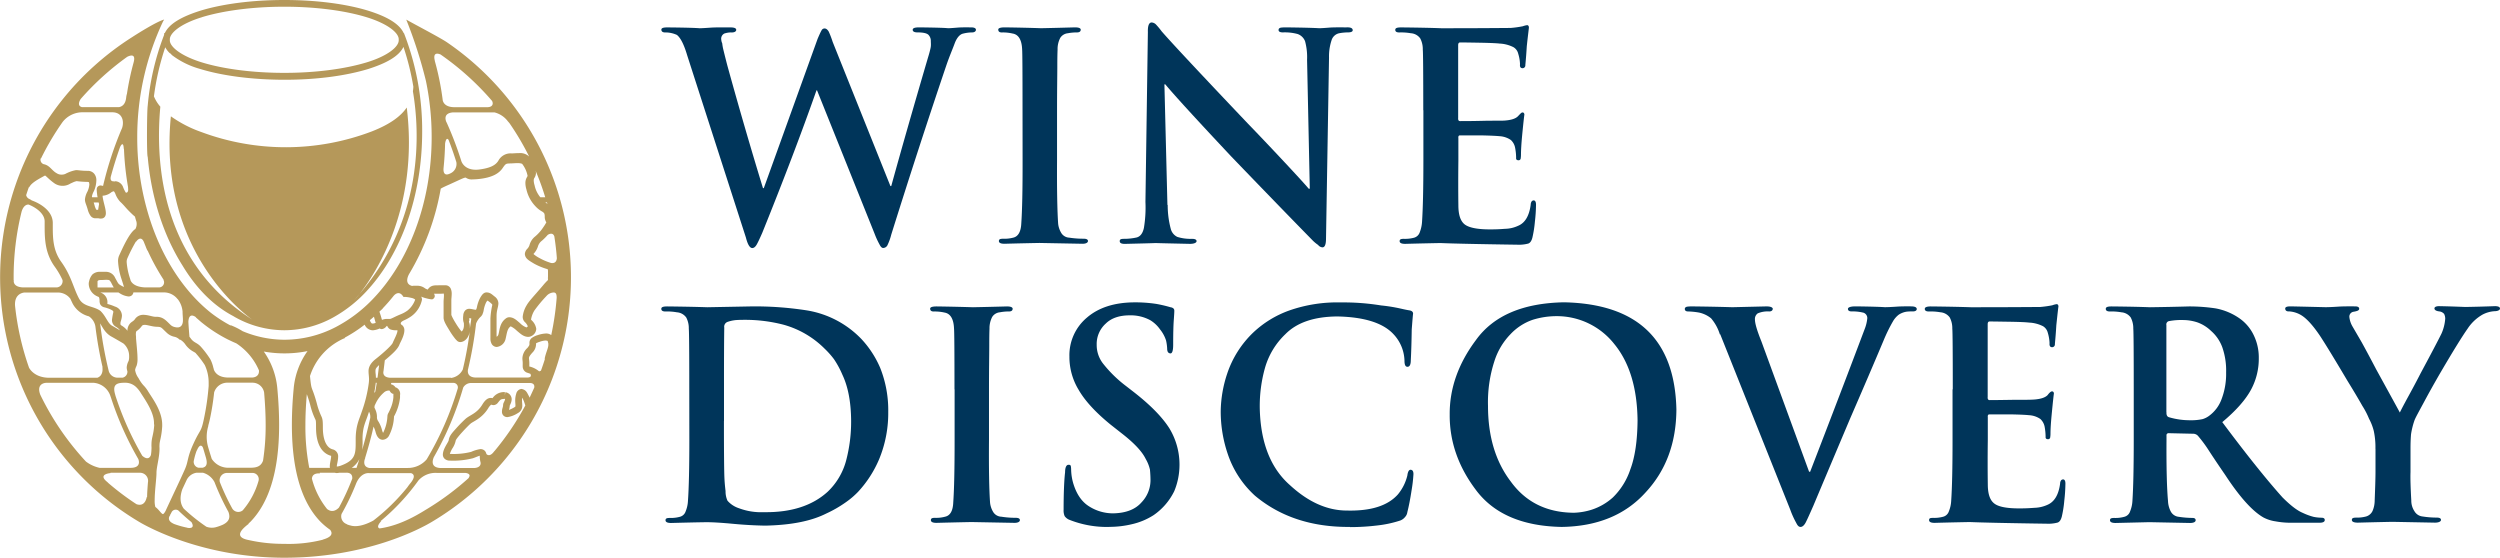
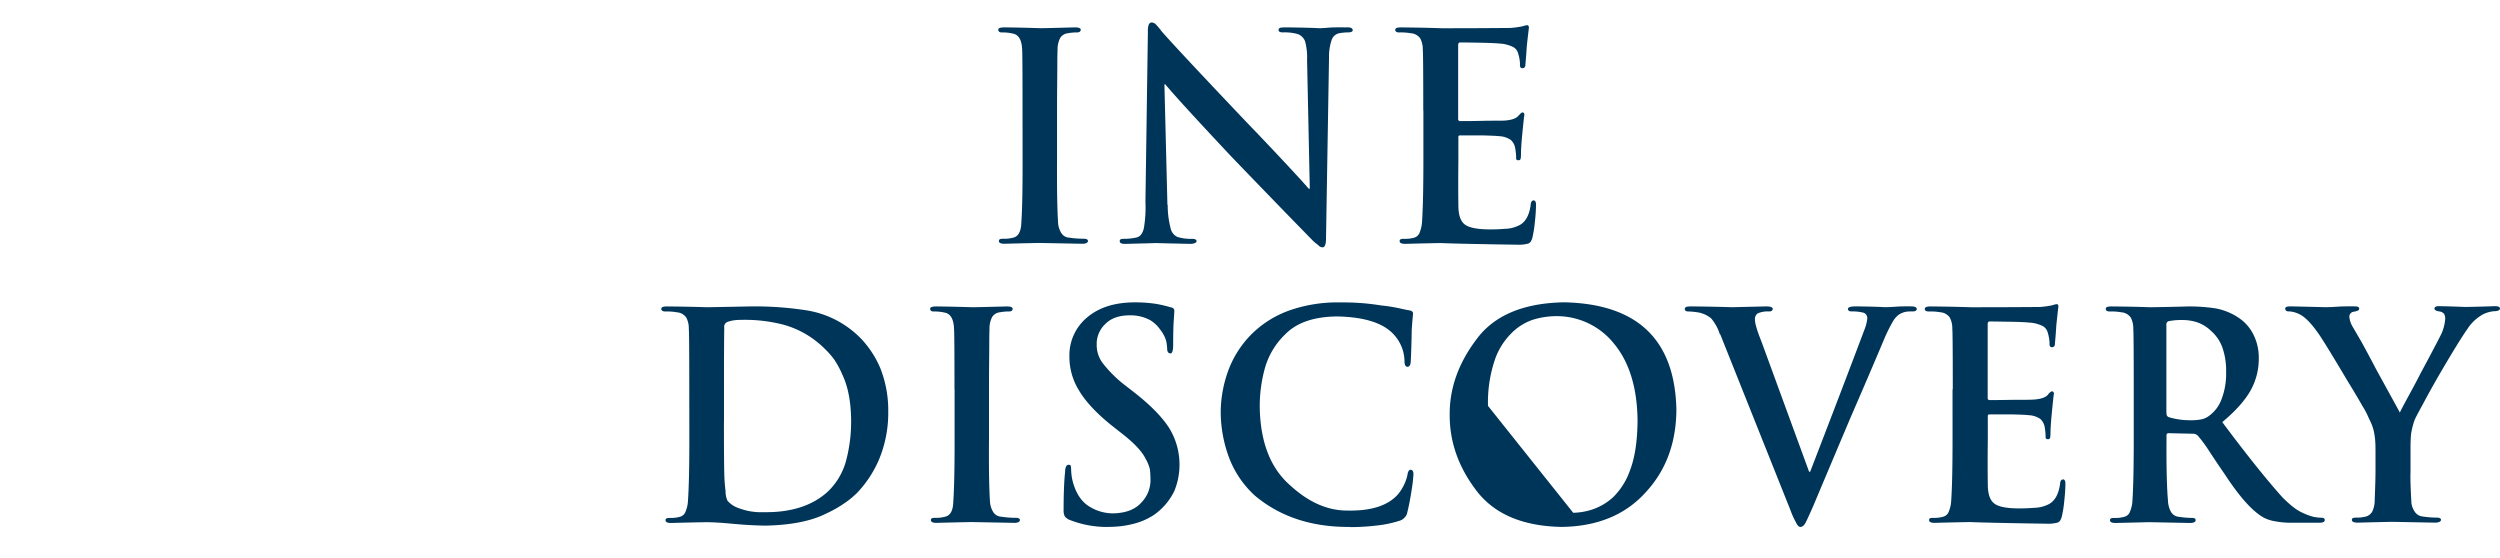
<svg xmlns="http://www.w3.org/2000/svg" viewBox="0 0 830.29 185.23">
  <defs>
    <style>.cls-1{fill:#00355a;}.cls-2{fill:#b5985a;}</style>
  </defs>
  <title>Ресурс 1@2x</title>
  <g id="Слой_2" data-name="Слой 2">
    <g id="Слой_1-2" data-name="Слой 1">
      <g id="Слой_2-2" data-name="Слой 2">
        <g id="Слой_1-2-2" data-name="Слой 1-2">
-           <path class="cls-1" d="M228.23,18.39q-1.57-5.34-3.42-6.79a9.26,9.26,0,0,0-3.68-.83c-.92.06-1.43-.23-1.48-.86s.73-.81,2-.81q8.28.08,10.71.28c.48,0,1.65-.06,3.51-.19s4-.09,6.71-.09c1.29,0,1.93.27,1.93.81s-.61.92-1.67.86a7.13,7.13,0,0,0-2.29.37,1.94,1.94,0,0,0-1,2.09,3.42,3.42,0,0,0,.31,1.16,16.66,16.66,0,0,0,.35,2c.37,1.51.83,3.38,1.41,5.58q5.8,21,11.78,40.52h.27L271.54,12.9c.57-1.33,1-2.27,1.3-2.79a1.14,1.14,0,0,1,1-.66c.52,0,1,.37,1.41,1.07a30.86,30.86,0,0,1,1.29,3.39l19.18,47.88H296q4.9-17.79,12.2-42.66c.36-1.15.64-2.2.85-3.16s.09-1.72.09-2.38a2.85,2.85,0,0,0-.86-2.09c-.6-.5-1.8-.74-3.59-.74-1,0-1.57-.29-1.57-.86s.72-.81,2.15-.81c5.23.06,8.41.15,9.59.28.48,0,1.48-.06,3-.19s3-.09,4.63-.09c1,0,1.57.24,1.63.73s-.42.95-1.27.95a12.44,12.44,0,0,0-3.25.46c-1,.37-1.9,1.46-2.56,3.25s-1.62,4-2.61,6.83q-9,26.55-18.42,56.58a18.33,18.33,0,0,1-1.2,3.39,1.66,1.66,0,0,1-1.49,1.08c-.41,0-.8-.35-1.17-1.08a27.11,27.11,0,0,1-1.67-3.62L271.35,30h-.18q-7.29,20.77-18,47.3-1.22,2.8-1.85,3.91c-.44.77-.94,1.17-1.48,1.17-.81,0-1.52-1.17-2.11-3.48Z" />
          <path class="cls-1" d="M339.6,36.63q0-18.67-.13-20.17c-.12-3.18-1.17-5-3.16-5.32a14.37,14.37,0,0,0-3.32-.37c-1,.07-1.45-.26-1.45-.95,0-.49.74-.73,2.2-.73q6.6.09,12,.28c3.12-.06,6.87-.16,11.25-.28q1.85,0,1.94.73c0,.69-.5,1-1.5.95a15.77,15.77,0,0,0-2.76.27,3.4,3.4,0,0,0-2.53,1.52,8,8,0,0,0-.9,3.93c-.06,1.27-.09,3.21-.09,5.8s-.09,7.4-.09,14.38V53.42q-.08,14.27.37,20.89a7.41,7.41,0,0,0,1,3,3.27,3.27,0,0,0,2.7,1.62,30.06,30.06,0,0,0,4.71.35c1,0,1.49.26,1.49.77s-.65.91-1.76.91l-14.36-.27c-3.1.06-7,.14-11.61.27-1.23,0-1.85-.3-1.85-.9s.41-.77,1.44-.77a11.39,11.39,0,0,0,3.31-.36c1.67-.37,2.57-2,2.69-4.75q.45-6.49.43-20.76Z" />
          <path class="cls-1" d="M387.81,68.13a30.57,30.57,0,0,0,1,7.8,4.07,4.07,0,0,0,2.2,2.75,14.44,14.44,0,0,0,4.81.64c1.06,0,1.58.26,1.58.77s-.81.9-2.15.9c-5.88-.13-9.68-.21-11.44-.27-1.34.06-4.66.14-9.93.27-1.36.06-2-.24-2-.9s.49-.77,1.5-.77a19,19,0,0,0,4.15-.46c1.18-.32,2-1.37,2.38-3.17a41.45,41.45,0,0,0,.51-8.65l.81-56.38c-.06-2.08.34-3.14,1.21-3.2a2.2,2.2,0,0,1,1.58.79,23.64,23.64,0,0,1,1.8,2.18q5.07,5.82,28.55,30.54,5.26,5.43,12,12.64t8.27,9.06H435l-.9-42.79a20.31,20.31,0,0,0-.67-6.19A4.14,4.14,0,0,0,431,11.31a16.3,16.3,0,0,0-4.91-.55c-1,0-1.51-.29-1.45-.86,0-.37.25-.59.74-.72A13.31,13.31,0,0,1,427,9.09c5.14.06,8.87.15,11.14.28.55,0,1.6-.06,3.21-.19s3.54-.09,5.79-.09c1.35-.06,2,.21,2.11.81s-.53.86-1.62.86a16.45,16.45,0,0,0-2.8.27,3.37,3.37,0,0,0-2.58,2.28,17,17,0,0,0-.86,5.81l-1,60.1c0,1.94-.38,2.93-1.19,2.93a2,2,0,0,1-1.44-.8A12.72,12.72,0,0,1,436.1,80q-10.79-11-27.15-28Q391.74,33.67,387,28h-.28l1,40Z" />
          <path class="cls-1" d="M472.69,36.63q0-18.67-.16-20.17a7.68,7.68,0,0,0-.85-3.71,4.15,4.15,0,0,0-3.1-1.71,19,19,0,0,0-3.61-.27c-1.06.06-1.58-.23-1.58-.86s.68-.81,2-.81c5.58.06,10,.15,13.3.28q12.42,0,23.06-.1a34.26,34.26,0,0,0,4-.56,6.46,6.46,0,0,1,1.48-.37c.37.07.54.35.54.84,0,.19-.28,2.24-.7,6.16-.12,2-.27,4.05-.48,6.25a.94.94,0,0,1-.81,1.05h-.12q-1,0-.84-1.35a13.08,13.08,0,0,0-.59-3.44,3.43,3.43,0,0,0-1.57-2.18,11.29,11.29,0,0,0-4.6-1.21c-1-.12-3.19-.22-6.37-.28s-5.48-.09-6.78-.09q-.63,0-.63.93V39.15c-.06.71.14,1.07.63,1.07,1.42,0,3.92,0,7.5-.09s6,0,7.31-.09c2.17-.15,3.65-.64,4.42-1.44s1.14-1.26,1.51-1.26.62.27.62.79c-.06.19-.32,2.51-.75,6.92q-.38,4.1-.38,6.37a8.15,8.15,0,0,1-.09,1.17.68.68,0,0,1-.71.64h0c-.6,0-.88-.27-.81-.84a18,18,0,0,0-.36-3.43,4.63,4.63,0,0,0-1.4-2.47,7.36,7.36,0,0,0-3.78-1.26c-1.11-.11-3.19-.21-6.26-.27h-6.85c-.42,0-.6.3-.53.92v7.53q-.09,7.72,0,14.78c0,3.15.7,5.28,2.14,6.37s4.41,1.69,9,1.62c1.3,0,2.75-.06,4.35-.19a10.66,10.66,0,0,0,4.35-1c2.3-.94,3.69-3.29,4.18-7a2,2,0,0,1,.36-1.16,1,1,0,0,1,.66-.28c.55.06.79.63.74,1.72a52.43,52.43,0,0,1-.36,5.29,38.74,38.74,0,0,1-.81,5.24c-.27,1.16-.74,1.85-1.39,2.09a12.17,12.17,0,0,1-3.63.38q-19.15-.28-25.6-.55c-3.1.06-7,.14-11.65.27-1.23,0-1.85-.3-1.85-.9s.42-.77,1.44-.77a11.61,11.61,0,0,0,3.31-.36,2.77,2.77,0,0,0,1.93-1.81,11.44,11.44,0,0,0,.76-3.46q.44-6.54.45-20.28V36.63Z" />
          <path class="cls-1" d="M240.43,139.84q0,15.8.18,19.25c.06,1.2.18,2.54.36,4a7.44,7.44,0,0,0,.64,3.2,8.55,8.55,0,0,0,3.86,2.52,20.92,20.92,0,0,0,8.25,1.29q13.54.19,21.2-6.82A22.14,22.14,0,0,0,281,153a50.59,50.59,0,0,0,1.67-13.45q-.09-9.15-2.88-15.06a30.71,30.71,0,0,0-2.82-5.21,28.32,28.32,0,0,0-3.15-3.53,30.85,30.85,0,0,0-13.57-7.9,50.55,50.55,0,0,0-12.6-1.63c-1,0-2.11,0-3.32.09a11.83,11.83,0,0,0-2.71.6,1.71,1.71,0,0,0-1.08,1.91q-.1,6.27-.09,19v12Zm-11.51-10.49q0-18.7-.16-20.18a7.65,7.65,0,0,0-.85-3.73,4.19,4.19,0,0,0-3.11-1.72,18.68,18.68,0,0,0-3.6-.28c-1,.06-1.57-.23-1.57-.86s.67-.81,2-.81c5.58.06,10,.16,13.29.27l14.17-.27a111,111,0,0,1,19.08,1.35,32.28,32.28,0,0,1,17.91,9.47,33,33,0,0,1,6.26,9.62A38,38,0,0,1,295,136.79a40.08,40.08,0,0,1-3,15.66,37.22,37.22,0,0,1-7,10.87,27.19,27.19,0,0,1-4.15,3.53,39.89,39.89,0,0,1-6.48,3.72q-7.43,3.75-20.26,4c-3.45-.06-7-.26-10.62-.6s-6.6-.54-9-.54q-4.63.07-11.61.26c-1.23,0-1.85-.31-1.85-.91s.42-.76,1.44-.76a11.55,11.55,0,0,0,3.32-.38,2.72,2.72,0,0,0,1.93-1.82,10.42,10.42,0,0,0,.76-3.44c.31-4.36.46-11.14.46-20.28Z" />
          <path class="cls-1" d="M317,129.31q0-18.68-.15-20.16c-.12-3.18-1.17-5-3.15-5.34a14.62,14.62,0,0,0-3.33-.36c-1,.06-1.45-.25-1.45-.95,0-.49.73-.73,2.21-.73,4.41.06,8.4.16,12,.27q4.68-.09,11.25-.27c1.23,0,1.87.24,1.94.73,0,.69-.5,1-1.49.94a15.49,15.49,0,0,0-2.77.28,3.39,3.39,0,0,0-2.53,1.53,8.11,8.11,0,0,0-.9,3.91c-.06,1.27-.08,3.21-.08,5.82s-.09,7.39-.09,14.36V146.1q-.11,14.27.36,20.88a7.47,7.47,0,0,0,1,3,3.28,3.28,0,0,0,2.71,1.62,29.67,29.67,0,0,0,4.7.37c1,0,1.49.24,1.49.77s-.64.91-1.76.91l-14.34-.27q-4.65.09-11.62.27c-1.23,0-1.84-.31-1.84-.91s.42-.76,1.43-.76a10.92,10.92,0,0,0,3.31-.38q2.53-.56,2.69-4.73.46-6.52.45-20.78V129.31Z" />
          <path class="cls-1" d="M368.42,175A33.72,33.72,0,0,1,355,172.57a3.56,3.56,0,0,1-1.41-1.16,4.62,4.62,0,0,1-.35-2.09c0-6,.22-10.2.49-12.45,0-1.61.42-2.45,1.06-2.5s.79.17.86.51a6.65,6.65,0,0,1,.09,1.11,17.55,17.55,0,0,0,.81,4.88q1.66,5.2,5.28,7.38a14.75,14.75,0,0,0,7.93,2.24q6.29-.14,9.34-3.63a10.63,10.63,0,0,0,3-7.25c0-1.22-.07-2.42-.18-3.63a12.34,12.34,0,0,0-1.4-3.53c-1.15-2.39-3.62-5.07-7.43-8.09L368.82,141q-7.44-6.07-10.58-11.52a21,21,0,0,1-3.07-11.06,16.3,16.3,0,0,1,5.89-13q5.73-4.88,15.4-5a46.82,46.82,0,0,1,7.55.51,45,45,0,0,1,4.74,1.11c.83.13,1.26.51,1.26,1.15s-.07,1.6-.19,3.29-.19,4.41-.19,8c0,2-.32,3-1,2.89s-1-.57-1-1.71a15.49,15.49,0,0,0-.36-2.57,11.35,11.35,0,0,0-2-3.69,10.88,10.88,0,0,0-3.24-3.05,13.6,13.6,0,0,0-6.81-1.62c-3.44,0-6.09.9-7.93,2.69a9.12,9.12,0,0,0-3.06,7.11,10,10,0,0,0,2.12,6.23,41.69,41.69,0,0,0,7.66,7.48l2.58,2q8.23,6.42,11.77,12a23.22,23.22,0,0,1,3.37,12.3A22.94,22.94,0,0,1,390,163.1a20.64,20.64,0,0,1-6.89,8,22.52,22.52,0,0,1-7.2,3,32.16,32.16,0,0,1-7.49.88h0Z" />
          <path class="cls-1" d="M448.39,175q-19,.17-31.58-10.36a32.74,32.74,0,0,1-9-13.71,43.8,43.8,0,0,1-2.39-14.4,41,41,0,0,1,2.12-12.35,33.6,33.6,0,0,1,8.64-13.7,34.12,34.12,0,0,1,12-7.36,48.26,48.26,0,0,1,17.14-2.68,77.88,77.88,0,0,1,13.36,1c1.8.18,3.46.43,5,.73s2.88.66,4.23.88c.93.12,1.4.49,1.4,1.12-.07.43-.21,2.18-.45,5.23q-.09,6.07-.31,10.24c0,1.45-.38,2.18-1.1,2.18s-1-.7-1-2.09a13.35,13.35,0,0,0-3.64-8.73q-5.2-5.62-18.64-5.9-11.58.08-17.29,5.9a24.84,24.84,0,0,0-6.74,11.12,46.82,46.82,0,0,0-1.75,13.54q.4,17,10,25.44,9.18,8.48,19,8.46,11.83.28,16.86-5.34a15.53,15.53,0,0,0,3.15-6.28c.17-1.35.57-2,1.17-1.92s.86.55.86,1.45a46.91,46.91,0,0,1-.63,5.43q-.67,4.35-1.4,7.19a2.85,2.85,0,0,1-.76,1.62,3.73,3.73,0,0,1-1.62,1.17,37.28,37.28,0,0,1-7.48,1.62,75.1,75.1,0,0,1-9.14.56h0Z" />
-           <path class="cls-1" d="M522.49,170.3a21.91,21.91,0,0,0,6.07-1,19.43,19.43,0,0,0,7.1-4.09,23.14,23.14,0,0,0,5.81-9.35q2.3-6.09,2.39-16.27-.2-16.19-7.75-25.36A24.31,24.31,0,0,0,516.85,105a26.57,26.57,0,0,0-7.82,1.21,18.25,18.25,0,0,0-7.38,4.79,22.64,22.64,0,0,0-5.35,9,43.91,43.91,0,0,0-2.11,14.8q0,15.21,7.55,25.11,7.38,10.2,20.75,10.38Zm-3.87,4.7q-19.63-.38-28.5-12.35-8.74-11.61-8.65-24.95-.1-13,8.74-24.8,8.77-12.14,29.28-12.5,36.49.79,37.27,35.58-.08,16.68-10.26,27.59Q536.38,174.76,518.62,175Z" />
+           <path class="cls-1" d="M522.49,170.3a21.91,21.91,0,0,0,6.07-1,19.43,19.43,0,0,0,7.1-4.09,23.14,23.14,0,0,0,5.81-9.35q2.3-6.09,2.39-16.27-.2-16.19-7.75-25.36A24.31,24.31,0,0,0,516.85,105a26.57,26.57,0,0,0-7.82,1.21,18.25,18.25,0,0,0-7.38,4.79,22.64,22.64,0,0,0-5.35,9,43.91,43.91,0,0,0-2.11,14.8Zm-3.87,4.7q-19.63-.38-28.5-12.35-8.74-11.61-8.65-24.95-.1-13,8.74-24.8,8.77-12.14,29.28-12.5,36.49.79,37.27,35.58-.08,16.68-10.26,27.59Q536.38,174.76,518.62,175Z" />
          <path class="cls-1" d="M571.2,111.07a15,15,0,0,0-2.92-5.35,9.39,9.39,0,0,0-4-1.91,24.15,24.15,0,0,0-3.6-.37c-.76,0-1.13-.29-1.13-.86,0-.35.26-.61.76-.73a12.81,12.81,0,0,1,1.67-.09c5.27.06,9.72.16,13.36.27l11.27-.27c1.36,0,2.07.27,2.17.81-.1.63-.56.92-1.4.86a8.32,8.32,0,0,0-3.6.64,2.28,2.28,0,0,0-.94,2c0,1.34.72,3.78,2.16,7.35l15.83,43.26h.35q10.39-26.9,18.13-47.45a13.21,13.21,0,0,0,.85-3.54,1.9,1.9,0,0,0-1.21-1.82,14.81,14.81,0,0,0-3.68-.45c-1,.06-1.49-.19-1.54-.77s.86-.9,2.57-.9c4.92.06,8.13.16,9.66.27.94,0,2.25-.06,4-.18s3.21-.09,4.69-.09c1.22,0,1.87.27,1.93.81s-.48.92-1.44.86a17,17,0,0,0-1.93.09,6.68,6.68,0,0,0-2.6,1,7.5,7.5,0,0,0-1.94,2.24,52.64,52.64,0,0,0-3.11,6.35Q621,123.94,614.5,138.9q-9,21.3-12.23,29c-1.17,2.66-2,4.51-2.52,5.53S598.62,175,598,175s-1-.45-1.44-1.33a30.07,30.07,0,0,1-2-4.43L571.31,111Z" />
          <path class="cls-1" d="M648.55,129.31q0-18.68-.16-20.16a7.66,7.66,0,0,0-.85-3.72,4.22,4.22,0,0,0-3.11-1.72,19.08,19.08,0,0,0-3.6-.27q-1.57.09-1.58-.86c0-.55.68-.81,2-.81,5.58.06,10,.16,13.3.27q12.42,0,23.06-.09a36.28,36.28,0,0,0,4-.56,6.16,6.16,0,0,1,1.5-.38c.36.06.53.34.53.84-.06.18-.28,2.23-.7,6.15q-.17,3-.48,6.25a.94.94,0,0,1-.8,1.06h-.14c-.64,0-.92-.45-.83-1.35a13.62,13.62,0,0,0-.58-3.43,3.55,3.55,0,0,0-1.59-2.19,11.34,11.34,0,0,0-4.6-1.2c-1.07-.13-3.18-.23-6.37-.28s-5.48-.09-6.77-.09c-.44,0-.64.31-.64.93v24.1c-.07.71.15,1.08.64,1.08q2.11,0,7.49-.09c3.53,0,6,0,7.32-.1,2.17-.16,3.64-.65,4.43-1.45.63-.83,1.12-1.26,1.49-1.26s.62.26.62.79c-.06.19-.31,2.49-.74,6.92q-.39,4.08-.39,6.37a7.36,7.36,0,0,1-.09,1.17.68.68,0,0,1-.71.64h0c-.61,0-.88-.28-.82-.83a19.38,19.38,0,0,0-.35-3.44,4.73,4.73,0,0,0-1.4-2.45,7.38,7.38,0,0,0-3.79-1.26c-1.12-.12-3.2-.22-6.26-.27h-6.86c-.42,0-.61.31-.54.93v7.52q-.1,7.72,0,14.78,0,4.73,2.13,6.35c1.42,1.15,4.43,1.71,9,1.64,1.3,0,2.75-.07,4.35-.19a11.14,11.14,0,0,0,4.35-1c2.3-1,3.68-3.3,4.18-7a1.89,1.89,0,0,1,.36-1.16,1,1,0,0,1,.68-.28c.54.06.78.64.72,1.71a52.16,52.16,0,0,1-.36,5.3,37.65,37.65,0,0,1-.81,5.25c-.28,1.15-.74,1.84-1.4,2.08a11.83,11.83,0,0,1-3.61.38q-19.15-.28-25.6-.55c-3.1.06-7,.14-11.65.27-1.23,0-1.84-.31-1.84-.91S641,172,642,172a11.65,11.65,0,0,0,3.34-.38,2.73,2.73,0,0,0,1.92-1.82,10.48,10.48,0,0,0,.76-3.44c.3-4.36.45-11.14.45-20.28V129.31Z" />
          <path class="cls-1" d="M719.52,136.9c-.06.92.21,1.49.84,1.67a24.33,24.33,0,0,0,7,1,17.88,17.88,0,0,0,4.14-.37,7.05,7.05,0,0,0,2.38-1.25,11.85,11.85,0,0,0,3.79-5,23.59,23.59,0,0,0,1.66-9.26,23.31,23.31,0,0,0-1.3-8.44,13.27,13.27,0,0,0-3.69-5.34,12.69,12.69,0,0,0-4.51-2.83,15.29,15.29,0,0,0-4.63-.79,22.27,22.27,0,0,0-4.86.36,1.11,1.11,0,0,0-.85,1.32V136.9Zm-10.87-7.55q0-18.7-.15-20.18a7.8,7.8,0,0,0-.85-3.73,4.22,4.22,0,0,0-3.11-1.72,18.67,18.67,0,0,0-3.6-.28c-1,.06-1.58-.23-1.58-.86s.67-.81,2-.81c5.73.06,9.94.16,12.63.27q6.71-.09,13-.27a59.23,59.23,0,0,1,8.86.65,20.3,20.3,0,0,1,8.1,3.44,14.36,14.36,0,0,1,4.13,4.65,16.93,16.93,0,0,1,2.1,8.41,21.66,21.66,0,0,1-2.46,10.27q-2.74,5.22-9.67,11,12,16.08,20,25,4,4,6.66,5.11a20.13,20.13,0,0,0,3.69,1.36,14.34,14.34,0,0,0,2.57.28q1.12,0,1.12.76c0,.6-.58.91-1.74.91h-8.78a28.48,28.48,0,0,1-5.88-.47,12.26,12.26,0,0,1-4-1.3c-3.63-2.09-7.83-6.74-12.59-14-1.92-2.78-3.74-5.49-5.44-8.1a44.1,44.1,0,0,0-3.69-5,2.22,2.22,0,0,0-1.67-.69l-8-.18a.68.68,0,0,0-.77.79V146q-.09,13.82.5,20.38a8.21,8.21,0,0,0,.89,3.44,3.36,3.36,0,0,0,2.69,1.82,30.52,30.52,0,0,0,4.49.37c.74,0,1.11.24,1.11.77s-.62.91-1.85.91l-13.52-.27-11.23.27c-1.23,0-1.85-.31-1.85-.91s.43-.76,1.44-.76a10.87,10.87,0,0,0,3.31-.38,2.7,2.7,0,0,0,1.93-1.81,10.53,10.53,0,0,0,.77-3.44q.44-6.55.44-20.26V129.35Z" />
          <path class="cls-1" d="M788.92,149.08a25.72,25.72,0,0,0-.54-5.91,17.2,17.2,0,0,0-1.58-4.09,26.5,26.5,0,0,0-2.22-4.28q-2-3.54-4.9-8.24c-4-6.73-7-11.71-9.11-14.93q-3.6-5.36-6.38-7a8.91,8.91,0,0,0-3.88-1.21c-.83.06-1.29-.23-1.35-.86s.64-.81,1.76-.81c3.18.06,7,.16,11.6.27,1,0,2.45-.06,4.24-.18s3.58-.09,5.61-.09c.91,0,1.36.27,1.36.81s-.68.79-2,1a1.63,1.63,0,0,0-1.27,1.72,7.89,7.89,0,0,0,1.08,3.21l3,5.16c1.48,2.67,3.09,5.7,4.86,9.08q6,10.91,7.83,14.28c.32-.7,1.16-2.31,2.51-4.8,1.28-2.33,2.73-5,4.31-8.09q5.37-10,7-13.31a14.8,14.8,0,0,0,1.25-5,3.66,3.66,0,0,0-.36-1.54,2.47,2.47,0,0,0-1.57-.84c-1-.11-1.61-.44-1.65-.94s.51-.81,1.56-.81c3.09.06,6,.16,8.69.27q5.11-.09,9.85-.27c1,0,1.6.24,1.67.73s-.64.94-1.76.94a9.92,9.92,0,0,0-4,1.11,14.57,14.57,0,0,0-5,4.7q-2.82,4-9.21,14.93-2.93,5.07-5.22,9.35c-1.53,2.86-2.66,4.85-3.15,6a24.27,24.27,0,0,0-.72,2.36c-.21.84-.37,1.64-.48,2.38-.14,1.61-.18,3.21-.18,4.8v7.81q-.11,2.85.26,9.48a6.27,6.27,0,0,0,1,3.44,3.55,3.55,0,0,0,2.75,1.82,29.76,29.76,0,0,0,4.61.37c1,0,1.5.24,1.5.77s-.76.91-2,.91l-14.08-.27q-4.88.09-11.52.27c-1.36,0-2-.31-2-.91s.48-.76,1.47-.76a11.49,11.49,0,0,0,3.26-.38,3.43,3.43,0,0,0,2.13-1.81,8.82,8.82,0,0,0,.72-3.44c.17-4.42.27-7.58.27-9.47V149Z" />
-           <path class="cls-2" d="M183.08,111.29a2.83,2.83,0,0,0-1.8-.53,10.16,10.16,0,0,0-2.76.56,6.11,6.11,0,0,0-2,1,2,2,0,0,0-.68,1.55v.4c0,.28,0,.44-.66,1.27a4.92,4.92,0,0,0-1.68,3.39c0,.66.1,1.07.1,1.61v.54a4.57,4.57,0,0,0,0,.51,2.18,2.18,0,0,0,1.68,2.25c.29.11.57.19.86.31,0,0,.8,1.23-1,1.23H157.78c-3.13-.2-2.31-2.85-2.31-2.85h0a128.89,128.89,0,0,0,2.64-15.06h0a6.31,6.31,0,0,1,1.39-2.14,2.38,2.38,0,0,0,.56-.64.91.91,0,0,0,.21-.41,5.53,5.53,0,0,0,.34-1.07,10,10,0,0,1,.82-2.74,3.62,3.62,0,0,1,.46-.65,7.67,7.67,0,0,1,1.19.9c.49.46.39.42.41.6a27.39,27.39,0,0,0-.61,4.4v6.59a3.69,3.69,0,0,0,.46,2,2,2,0,0,0,1.62.92h0a3.41,3.41,0,0,0,2.94-2.61c.48-2,.52-3.43,1.71-4.24a7.89,7.89,0,0,1,2.08,1.5c1.07.86,2.09,1.95,3.7,2a2.34,2.34,0,0,0,1.22-.33,2.76,2.76,0,0,0,1.49-2.33,4.82,4.82,0,0,0-1.71-3V106a8.16,8.16,0,0,1,1.1-2.89,44.84,44.84,0,0,1,4-4.8h0a3.31,3.31,0,0,1,2.39-1.17c.9,0,1,.83,1,1.78a93.08,93.08,0,0,1-1.8,12.35ZM181,119.13c-.41,1.34-.86,2.66-1.35,4a2,2,0,0,0-.57.22.35.35,0,0,1-.11-.09,7.89,7.89,0,0,0-3-1.51.42.42,0,0,0-.17,0v-1.13c0-.81-.12-1.32-.12-1.61s0-.64,1.12-1.88a4,4,0,0,0,1.23-2.78,1.54,1.54,0,0,0,0-.33,5.44,5.44,0,0,1,1.18-.49,6.59,6.59,0,0,1,2-.44c.86.12.61,0,.9,1v.33c.06,1.12-.88,2.8-1.23,4.77ZM175.86,132c-.07-.12-.1-.26-.16-.39-.62-1-.82-2.13-2.5-2.44a2,2,0,0,0-1.75,1.58,7.22,7.22,0,0,0-.34,2.22c0,.77.1,1.36.08,1.71s.09.26-.31.56a11.17,11.17,0,0,1-1.84.9,6.13,6.13,0,0,0,.26-1.46h0c.07-.13.17-.34.3-.64a3.81,3.81,0,0,0,.34-1.44,2.4,2.4,0,0,0-2.11-2.34l-.15,1.1v-1.13a4.55,4.55,0,0,0-4.09,2,2.65,2.65,0,0,0-.59-.07c-1.07,0-1.94.75-2.85,2.27-1.78,2.87-4,3.37-5.48,4.62-.6.54-1.93,1.83-3.13,3.18s-2.33,2.46-2.52,4h0c-.21.81-1.84,2.73-1.94,4.66a1.88,1.88,0,0,0,.7,1.57,2.64,2.64,0,0,0,1.72.52,26.29,26.29,0,0,0,7.57-.79c.88-.3,1.85-.75,2.27-.83v.25a8.12,8.12,0,0,0,.27,2c.08.51,0,1.67-2.09,1.83H146.38c-3.52-.12-2.7-2.67-2.31-3.59a106.33,106.33,0,0,0,9.77-23.14,3,3,0,0,1,2.53-1.51H176s1.73-.09,1.43,1.55c-.5,1.1-1,2.2-1.51,3.27Zm-11.62,17.77c0,.06-.08.09-.12.13-1.59,2.2-2.58.87-2.58.87h0a2.37,2.37,0,0,0-.42-.93,2,2,0,0,0-1.55-.69h0a11.59,11.59,0,0,0-3.11.93,23.76,23.76,0,0,1-6.89.67h-.17a9.1,9.1,0,0,1,.82-1.79,7.42,7.42,0,0,0,1.13-2.63c.14-.79,4-4.84,4.89-5.59.66-.69,3.76-1.66,5.9-5.15a4.41,4.41,0,0,1,.88-1.11.38.38,0,0,1,.11-.09,3.09,3.09,0,0,0,.77.16,1.93,1.93,0,0,0,1.49-.83c.88-1.09.82-1.15,2.28-1.26h.07s0,0,0,.07a1.31,1.31,0,0,1-.14.53c-.35.86-.42.66-.52,1.46a.65.65,0,0,0,0,.24,7.42,7.42,0,0,1-.23.91,3.71,3.71,0,0,0-.14,1,1.8,1.8,0,0,0,.51,1.37,1.84,1.84,0,0,0,1.3.49,8.64,8.64,0,0,0,3.47-1.34,2.69,2.69,0,0,0,1.47-2.51c0-.61-.1-1.15-.09-1.71a3.49,3.49,0,0,1,.09-.89,14,14,0,0,1,1,2.6,91,91,0,0,1-10.19,15.08Zm-8.52,8.93A90.42,90.42,0,0,1,141.9,169c-2,1.19-8.39,5.47-15.83,6.5-1.39-.49.55-2.43.55-2.43h-.22A71.94,71.94,0,0,0,139,159.53a7.61,7.61,0,0,1,6-2.47h9.49s2.23.13,1.18,1.59Zm-39.58,15.78a3,3,0,0,0-.6-.19L115,174a2.71,2.71,0,0,1-1.55-3.34,78,78,0,0,0,4.85-10.14c1.62-3.74,4.19-3.39,4.19-3.39h14c.78.23,1.71,1-.12,3.27a17.18,17.18,0,0,0-1.06,1.41A67.26,67.26,0,0,1,124,172.88c-1.69.93-5.19,2.53-7.85,1.56Zm-7.39-5.28A26.8,26.8,0,0,1,103.6,159c.1-2.12,2.6-1.75,2.6-1.75V157h5a2.46,2.46,0,0,0,.53.11h.06a4.54,4.54,0,0,0,.94-.11h2.17s2.32-.26,2.08,2a79.13,79.13,0,0,1-4.4,9.56c-.8.84-2.24,1.79-3.86.54Zm-1.54,10.05a45.79,45.79,0,0,1-12.79,1.37,52.2,52.2,0,0,1-11.93-1.28c-3.78-.73-3.11-2.5-1.39-4.12.12-.1.23-.23.35-.32a13.39,13.39,0,0,1,1.27-1l-.31.08c.29-.26.59-.51.86-.79,5.6-5.83,9.44-15.7,9.43-32.1,0-3.66-.19-7.64-.59-12a25,25,0,0,0-4.5-12.34,38.65,38.65,0,0,0,14.53-.15,25.17,25.17,0,0,0-4.61,12.49c-.41,4.35-.59,8.33-.59,12,0,16.4,3.83,26.27,9.42,32.1a22.24,22.24,0,0,0,3.28,2.76c1,1.29.47,2.43-2.43,3.26ZM77.07,168.76A77,77,0,0,1,73,160.07a2.45,2.45,0,0,1,2.52-3h8.23a2.08,2.08,0,0,1,2.1,2.68,25.77,25.77,0,0,1-5.22,9.73,2.32,2.32,0,0,1-3.54-.69ZM74,174.27a16.67,16.67,0,0,1-2.41.85,5.28,5.28,0,0,1-3.05-.18,60.76,60.76,0,0,1-7.5-6c-1.4-1.85-1.27-4.22-.48-6.47l1.36-2.9A4.41,4.41,0,0,1,65.28,157H67.4a6.27,6.27,0,0,1,3.84,3.12A80.25,80.25,0,0,0,75.86,170c.67,1.81.33,3.19-1.86,4.27Zm-11.74,1A30.24,30.24,0,0,1,57.75,174a.24.24,0,0,1-.11-.07c-2.65-1.2-1.08-2.87-1.08-2.87h-.09a10.82,10.82,0,0,0,.54-1h0a1.55,1.55,0,0,1,2.11-.59l.1.06c1.42,1.37,2.86,2.66,4.36,3.87.32.51,1.25,2.29-1.35,1.9Zm4.89-19.93H65.92a2,2,0,0,1-1.58-2.18,22.87,22.87,0,0,1,.94-3.4,3.58,3.58,0,0,0,.21-.39c1.12-2.5,1.88-.77,1.88-.77s.08.21.18.54c.25.83.49,1.64.73,2.47.05.17.11.35.15.53.47,1.74.3,2.95-1.28,3.22ZM54.34,170.59a.75.75,0,0,1-.21.16.63.63,0,0,1-.24-.11c-.58-.37-1.24-1.52-2.3-2.27a7.66,7.66,0,0,1-.22-2.23c0-3,.6-7.27.6-9V157c0-1.76.94-5,1-7.55a8.08,8.08,0,0,0,0-.84,4.06,4.06,0,0,1,0-.74c0-1.43.68-2.59.9-6.27v-.51c0-4.38-2.88-8.27-4.57-10.93a10.94,10.94,0,0,0-1.73-2.27,11.76,11.76,0,0,1-1.56-2.3,6.09,6.09,0,0,1-1.14-2.71,4.37,4.37,0,0,1,.47-1.34,6.62,6.62,0,0,0,.33-2.39c0-1.75-.25-4-.49-6.74a6.6,6.6,0,0,0-.06-1.16c0-1.25.16-1.15.29-1.32a6.69,6.69,0,0,0,1.65-1.6c.27-.35.43-.4,1-.44.92,0,2.41.59,4,.64h.15c1.51.07,1.29.24,3.09,1.91a5.25,5.25,0,0,0,2.49,1.38,3.38,3.38,0,0,1,1.7.84l.2.18h.23a5.48,5.48,0,0,1,1.74,1.71c1.62,2.14,3.17,2.32,3.45,2.87a31.17,31.17,0,0,1,2.9,3.81,13.77,13.77,0,0,1,1.29,5.95v1a83.37,83.37,0,0,1-1.53,10.7c-1,4.86-1.15,3.33-3.46,8.34S62.69,153,61.34,156c-1.47,3.33-3.93,8.44-6.14,13.22a4.59,4.59,0,0,1-.86,1.41ZM51.23,141c-.2,3.38-.89,4.24-.92,6.43a9.33,9.33,0,0,0,0,1,2.77,2.77,0,0,1,0,.61,13.93,13.93,0,0,1-.19,2.09c-.77,2-2.45.63-2.89.21a103.22,103.22,0,0,1-8.91-20,.14.14,0,0,0,0-.07c-1-3.22,0-4.12,2.85-4.15h.17a5.22,5.22,0,0,1,4,1.56,10.73,10.73,0,0,1,1.53,2c1.78,2.75,4.31,6.47,4.28,9.91V141Zm-2.38,24.11h-.13s-.44,3.37-3.39,2.34a87.79,87.79,0,0,1-9.32-7,7.29,7.29,0,0,0-.56-.52c-3-2.49,1.21-2.8,1.21-2.8l.06-.12h9.9a2.7,2.7,0,0,1,2.51,3.24c-.12,1.52-.25,3.26-.28,4.84ZM28.52,153.26A90.39,90.39,0,0,1,13.4,131.14c-1.38-3.54,1.25-4,2-4H31.15a6.41,6.41,0,0,1,5.56,4.52c.08.21.14.39.21.59a104.93,104.93,0,0,0,9,20.18h0s1.36,2.95-2.56,2.95H33.08a11.68,11.68,0,0,1-4.56-2.11ZM9.6,122A90.69,90.69,0,0,1,5,101.57c-.24-3.43,1.86-4.25,3-4.41H19.58a5.2,5.2,0,0,1,3.79,2.06c.25.56.51,1.11.79,1.68a8.51,8.51,0,0,0,5.37,4.16,5.06,5.06,0,0,1,2.2,3.75A129.43,129.43,0,0,0,34.08,122H34s.54,2.65-1.67,3.46H16.2c-5.05-.08-6.56-3.34-6.61-3.45ZM4.53,93v-.85A90.48,90.48,0,0,1,7.18,70.27c.73-2.4,2.09-2.38,2.39-2.31a12.88,12.88,0,0,1,1.82.91c2,1.2,3.45,2.85,3.44,4.67V74.9c0,4.44.1,9.18,3.37,13.7A25.55,25.55,0,0,1,20.76,93a2.09,2.09,0,0,1-2.1,2.46H7.78C4,95.36,4.59,93,4.59,93H4.53Zm5.1-30.77A3,3,0,0,0,9.81,62c.83-1.44,3.19-2.62,4.86-3.56a.69.69,0,0,1,.24-.1c.14-.23,1.27,1.23,3.28,2.62a4.82,4.82,0,0,0,5.19,0l.94-.43a7.14,7.14,0,0,1,.76-.28c.23-.06.33-.07.33-.1a32.11,32.11,0,0,0,3.65.26c.62.1.48,0,.62.82A6.74,6.74,0,0,1,29,63.7a6.75,6.75,0,0,0-.79,2.54c0,1,.4,1.53.91,3.29a6.34,6.34,0,0,0,1,2.21,2,2,0,0,0,1.64.76h.74a1.58,1.58,0,0,1,.57.08,2.46,2.46,0,0,0,.53,0,1.46,1.46,0,0,0,1.29-.69,2.09,2.09,0,0,0,.27-1.07c0-1.58-.9-3.8-1.09-5.7V65a4.93,4.93,0,0,0,2.72-1,2.25,2.25,0,0,1,1-.48s.12,0,.49.75A7.73,7.73,0,0,0,39.92,67c1.63,1.51,1.69,2,4.29,4.42.24.19.42.37.61.52.16.58.31,1.15.5,1.69h0a3.54,3.54,0,0,1-.4,2.5h-.08c-2,1.43-4.07,6.15-5.3,8.8a4.5,4.5,0,0,0-.33,1.9,22.16,22.16,0,0,0,1.1,5.71c.35,1.07.68,2.13.87,2.78-.28-.13-.64-.3-.94-.47-1.06-.62-.91-.61-2-2.57a3.32,3.32,0,0,0-3.25-2H33.35a3.59,3.59,0,0,0-2.64.86,5,5,0,0,0-1.1,2.22,3.15,3.15,0,0,0-.14.93,4.65,4.65,0,0,0,2.78,4.1c.6.32.7.07.82,1.31a3.48,3.48,0,0,0,.16,1.25,2,2,0,0,0,1.48,1.12,13,13,0,0,1,2,.69c1,.51.88.59.94.86a25.07,25.07,0,0,0-.46,2.56,2.48,2.48,0,0,0,1.18,2.27,4.75,4.75,0,0,1,1.43,1.18l.06.08c-.7-.4-1.58-.93-2.5-1.45-1.58-.76-2.06-3.14-4-5-2.43-1.78-5.68-1.19-7.22-4.3-1.82-3.5-2.48-7.37-5.8-12-2.66-3.71-2.81-7.55-2.81-11.74V74.07c0-2.9-2.13-4.94-4.27-6.23a15.65,15.65,0,0,0-2.72-1.28,4.88,4.88,0,0,0-.76-.46,1.82,1.82,0,0,1-1.09-1.3c.29-.9.58-1.76.89-2.63ZM32.9,67.81c-.11.62-.21,1.23-.31,1.86H32a5.4,5.4,0,0,1-.62-1.57c-.1-.33-.19-.61-.26-.86h1.64c.05.16.08.34.13.51ZM13.61,52.65a89.26,89.26,0,0,1,7.18-12.13,8.38,8.38,0,0,1,6.85-3.23h9.6c3.56,0,4,3.15,3.31,5.21a115.68,115.68,0,0,0-6.32,19.25,6.7,6.7,0,0,0-.84-.16,1.35,1.35,0,0,0-1.12.66,1.49,1.49,0,0,0-.15.78,10.48,10.48,0,0,0,.12,1.33,6.54,6.54,0,0,0,.18,1.15H30.59a1.28,1.28,0,0,1-.06-.28,5.76,5.76,0,0,1,.66-1.76A9.21,9.21,0,0,0,32,59.9a3.33,3.33,0,0,0-.68-2.16,2.71,2.71,0,0,0-2.22-1c-2.13,0-2.94-.24-3.85-.24a11.43,11.43,0,0,0-3.18,1.07H22l-.08.07a2.63,2.63,0,0,1-.38.18A3.06,3.06,0,0,1,20.4,58a2.87,2.87,0,0,1-1.58-.47c-1.65-.9-2.28-2.62-4.3-3a1.55,1.55,0,0,1-1-1.94l0-.06ZM36.87,58.4h0q1.35-4.93,3-9.55h0s1.06-2.4,1.23.44a1.47,1.47,0,0,0,.08.3,94.11,94.11,0,0,0,1.35,12.56v.27c.19,1.44-.37,1.58-.72,1.58a9.84,9.84,0,0,1-.88-1.73,3,3,0,0,0-2.54-2.08,2.72,2.72,0,0,0-.59.14l.14-.12C36.16,60.43,36.87,58.4,36.87,58.4ZM26.8,32.87a91.27,91.27,0,0,1,15.45-14c1.06-.52,3-1.15,2.09,2a91.3,91.3,0,0,0-2.18,10.28,6.05,6.05,0,0,0-.25,1.23c-.22,2.19-1.29,3-2.41,3.21H27.25C25.57,35.17,26.36,33.58,26.8,32.87Zm21,47.55c.17.4.33.84.51,1.25A16.08,16.08,0,0,0,49,83.31a1,1,0,0,1,0-.16,74.25,74.25,0,0,0,5.36,9.79h-.08a1.69,1.69,0,0,1-1.32,2.51H48.07c-3.12-.17-4.26-1.39-4.67-2.23l-.24-.81a22.22,22.22,0,0,1-1.09-5.35,3,3,0,0,1,.16-1.1,54,54,0,0,1,2.88-5.7h.1s1.53-2.34,2.58.12ZM32.39,95.48V93.39l.12-.14c.11-.11.31-.26,1.21-.26.73,0,1.33-.07,1.74-.07.89.12.81-.07,1.44.91a18.1,18.1,0,0,0,.89,1.65Zm9.92,27.85a2,2,0,0,1-1.55,2.09h-2a3.07,3.07,0,0,1-2.63-2.13,130.53,130.53,0,0,1-2.87-15.89c.8,1.3,1.62,3.1,3.55,4.27,2.2,1.22,4.2,2.42,4.2,2.42h0a5.54,5.54,0,0,1,1.88,4.32,4.84,4.84,0,0,1-.17,1.46,5.25,5.25,0,0,0-.64,2.18,4.3,4.3,0,0,0,.24,1.27Zm16.7-24a7.81,7.81,0,0,1,1.62,4.09c0,.83.08,1.63.12,2.46V106a.21.21,0,0,0,0,.07v.56c-.06.95-.46,2.57-2.67,2a2.88,2.88,0,0,1-1.56-.85c-1.47-1.43-2.45-2.64-4.81-2.57h-.12c-.92,0-2.36-.63-3.92-.65A3.29,3.29,0,0,0,44.81,106c-.44.61-.75.67-1.39,1.2a3.51,3.51,0,0,0-1.09,2.71l-.07-.15a6.92,6.92,0,0,0-2-1.71c-.33-.32-.16.07-.25-.53s.45-1.44.49-2.71a3.24,3.24,0,0,0-2.33-3,15.07,15.07,0,0,0-2.5-.86v-.3a3.34,3.34,0,0,0-2.41-3.52h6.09a3.9,3.9,0,0,0,.51.33,6.7,6.7,0,0,0,2.81,1A1.64,1.64,0,0,0,43.88,98a1.72,1.72,0,0,0,.43-.89H54.57A5.79,5.79,0,0,1,59,99.37Zm6,6.06.77.67h0c.53.45,1,.91,1.57,1.33a48.44,48.44,0,0,0,8.22,5.3c1,.49,1.94.93,2.91,1.34A20.23,20.23,0,0,1,86,123c.14,1.53-.86,2.34-2.3,2.39h-8c-3.31-.06-4.36-1.76-4.69-2.67a2.38,2.38,0,0,0-.14-.54h0a11.77,11.77,0,0,0-1-2.83,30.84,30.84,0,0,0-3.12-4.15c-1.39-1.54-2.32-1.25-3.46-2.89a4.18,4.18,0,0,0-.37-.45c-.14-1.65-.27-3.27-.36-5,.15-2.73,1.58-2.18,2.52-1.51Zm4.14,36c.2-.67.4-1.46.63-2.54a84.27,84.27,0,0,0,1.34-8.52,4.58,4.58,0,0,1,4.59-3.23h8.22a3.91,3.91,0,0,1,3.79,3.27c.33,3.87.51,7.43.51,10.7A76.15,76.15,0,0,1,87.36,153c-.75,2.1-2.5,2.34-4.21,2.34h-7a6.53,6.53,0,0,1-5.83-2.95c-.41-1.29-.82-2.61-1.22-4a12.37,12.37,0,0,1,.11-7h0Zm40.51,14h-6.95a72,72,0,0,1-1.28-14.29q0-4.65.47-10.19c.27.76.64,1.78,1.13,3.57a23.58,23.58,0,0,0,1.7,4.81c.18.42.23.45.23,2.72,0,4.53,1.35,8.38,5,9.38h0a1.12,1.12,0,0,1,0,.35c0,.69-.41,1.92-.43,3.15a2.78,2.78,0,0,0,.05.51Zm9.66-2.81c-.29.94-.6,1.89-.91,2.81h-1.6a7.55,7.55,0,0,0,2.51-2.87Zm-6.47-39.5a11.91,11.91,0,0,1,1.68-.79v-.17a46.69,46.69,0,0,0,6.59-4.3.86.86,0,0,0,.11.26,3,3,0,0,0,2.62,1.62,6.75,6.75,0,0,0,2.23-.6,2.08,2.08,0,0,0,.65.21,2.17,2.17,0,0,0,1.57-.9l.19-.18c.1,0,.13.09.13.07s0,0,.06.11a2.08,2.08,0,0,0,1,1,5.6,5.6,0,0,0,2.06.28H132v.1c.06.83-1.13,3-1.54,4-.14.6-2.31,2.76-5.59,5.37-1.82,1.39-2.52,2.83-2.47,4.2,0,.88.16,1.62.16,2.62a9.79,9.79,0,0,1-.08,1.24,45.48,45.48,0,0,1-2.35,9.57c-.81,2.5-2,4.55-2,9.15s.21,6.81-4.95,8.71a5,5,0,0,1-1.32.3v-.05c0-.6.42-1.9.44-3.15a2.37,2.37,0,0,0-1.77-2.5c-2-.48-3.3-3-3.3-7.22,0-2.14-.08-2.84-.45-3.66a23.59,23.59,0,0,1-1.58-4.47c-1.72-6.21-1.71-3.47-2.25-9a20.48,20.48,0,0,1,9.92-11.83Zm11.34-7.87c.12.37.22.73.32,1.13s.19.58.27.85a2.08,2.08,0,0,1-1,.26c-.29,0-.33,0-.69-.51a3.31,3.31,0,0,1-.25-.61c.44-.37.9-.74,1.32-1.13Zm2.88-2.76q1.92-2,3.71-4.25c.49-.54,1.9-1.79,3.21.41h.57a11.33,11.33,0,0,1,2,.31,3,3,0,0,1,1.15.44.59.59,0,0,1,.17.12,2.83,2.83,0,0,1-.14.42,8.15,8.15,0,0,1-2.44,3.27c-1.61,1.12-2.11,1.07-4.22,2.1-1.38.68-1.44.65-1.66.65h-1.19a5.28,5.28,0,0,0-1.38.32c0-.13-.1-.27-.13-.46-.22-.84-.47-1.58-.71-2.27.35-.35.73-.68,1.09-1Zm20.43-5.25Zm2.27,28.26H129.54c-2.84-.2-2.16-2.25-2.16-2.25a.11.11,0,0,1,0-.05c.14-1.16.28-2.31.42-3.49,2.5-2.1,4.18-3.6,4.83-5.13.17-.63,1.62-2.85,1.67-4.79a2.21,2.21,0,0,0-.64-1.67c-.07-.09-.17-.11-.26-.18-.33-.26-.7-.77.67-1.46a13.9,13.9,0,0,0,2.55-1.42,9,9,0,0,0,3.54-5.56,2.63,2.63,0,0,0-.27-.95,9.11,9.11,0,0,0,1.74.58,9.91,9.91,0,0,0,1.62.32h.33a1.24,1.24,0,0,0,.82-1.09,1.6,1.6,0,0,0-.27-.76h1.36a16,16,0,0,0,1.89-.07,3.71,3.71,0,0,1,.06.66c0,.66-.12,1.46-.12,2.12v5.38c.14,1.3,1.08,2.64,2.12,4.39a25.56,25.56,0,0,0,1.53,2.21,5.79,5.79,0,0,0,.69.78,1.58,1.58,0,0,0,1.16.58c1.32,0,2.83-1.2,3.2-3.56a120.69,120.69,0,0,1-2.32,12.67,5.07,5.07,0,0,1-3.92,2.81Zm-25,2v-.32h.35c-.14,1-.32,2-.49,2.95-.12.16-.25.27-.36.42q.3-1.5.48-3Zm2.73,2.9a2.46,2.46,0,0,1,1.56-.65.71.71,0,0,1,.37.07h0a1.83,1.83,0,0,0,1,1h.22V132a12,12,0,0,1-1,3.78c-.22.52-.43.95-.6,1.28a2.37,2.37,0,0,0-.38,1.12,13.9,13.9,0,0,1-1.41,5.54h-.06a5,5,0,0,1-.29-.76,10.3,10.3,0,0,0-1.32-3.1,2.23,2.23,0,0,1-.39-1.49c-.06-2.06-1-2.91-.83-3.23a1.79,1.79,0,0,1,.29-.9,10.67,10.67,0,0,1,2.82-3.85Zm-2.11-4.91h-.55c0-.95-.16-1.65-.14-2.11,0-.7,0-1,1.21-2.09-.18,1.41-.33,2.83-.53,4.2Zm-5.14,24.24a21.89,21.89,0,0,0,.15-3.77c0-4.21,1-5.6,1.92-8.48.08-.22.16-.47.23-.71a3.23,3.23,0,0,1,.43,1.61v.4c-.83,3.78-1.75,7.42-2.76,10.88Zm1,2.44c1-3.31,2-6.79,2.81-10.45a9.25,9.25,0,0,1,.69,1.84c.37,1.43,1.12,2.51,2.37,2.54a2.59,2.59,0,0,0,2-1.22,15.18,15.18,0,0,0,1.74-6.54,16.68,16.68,0,0,0,2-6.24v-.83a2.31,2.31,0,0,0-1.26-2.51l-.27-.09a2.32,2.32,0,0,0-1.45-1,.39.39,0,0,1,.17-.47h20.41a1.5,1.5,0,0,1,1.52,2,103,103,0,0,1-10.28,23.41,8.23,8.23,0,0,1-6.31,2.85H122.63c-2.64-.51-1.33-3.3-1.33-3.3h-.05Zm34.61-45.51v-1l.66.16c-.12,1.14-.32,2.22-.47,3.36a3.53,3.53,0,0,0,0-.46c0-1.41-.34-1.42-.3-2.06ZM136,90.79a83.14,83.14,0,0,0,10.38-28.14c.15-.07.27-.16.37-.21.3-.16.94-.49,2.52-1.18,4.13-1.88,4.86-2.29,5.42-2.27h0a3.31,3.31,0,0,0,2.27.59,20.79,20.79,0,0,0,2.08-.13c4.36-.47,6.72-1.79,8-3.79,1-1.44,1.1-1.31,2.48-1.39.75,0,1.61-.1,2.37-.1,1,0,1.61.22,1.61.36a9.42,9.42,0,0,1,1.71,3.84c0,.12,0,.13-.24.54a3.79,3.79,0,0,0-.48,1.9,7.57,7.57,0,0,0,.34,2.1,11.88,11.88,0,0,0,2.95,5.54,8.77,8.77,0,0,0,2.4,1.88c.54.43.68.48.74,1.46a3.48,3.48,0,0,0,.46,1.95l.07.11a16.14,16.14,0,0,1-1,1.6,14.18,14.18,0,0,1-2.7,3.07,5.45,5.45,0,0,0-1.9,2.9,3.19,3.19,0,0,1-.68,1.16,2.75,2.75,0,0,0-.86,1.79c.14,1.48,1.16,2.05,3.12,3.22a21.39,21.39,0,0,0,4.26,1.76c.14.06.22.07.24.11A3.23,3.23,0,0,1,182,90v1.85A7,7,0,0,0,182,93a20,20,0,0,0-1.69,1.83c-3,3.54-4.58,5.1-5.4,6.55a9.15,9.15,0,0,0-1.31,3.8,2.44,2.44,0,0,0,.6,1.67,4.18,4.18,0,0,1,1.09,1.5c-.07.09.08.06-.43.4h0a5.69,5.69,0,0,1-2.16-1.44c-1-.81-1.93-1.86-3.46-1.95a1.84,1.84,0,0,0-1.19.37c-2.14,1.54-2.09,3.91-2.5,5.3a1.24,1.24,0,0,1-.43.69.59.59,0,0,1-.14.14,2.09,2.09,0,0,1-.06-.55V105c0-2.09.55-2.87.61-4.22a2.88,2.88,0,0,0-1.2-2.26c-.92-.71-1.44-1.32-2.58-1.4s-1.68.84-2.2,1.65a11.09,11.09,0,0,0-1.15,3.23,3,3,0,0,1-.31.88h0c-.64,0-1.29-.29-2.22-.32a1.84,1.84,0,0,0-1.46.65,2.75,2.75,0,0,0-.56,1.62,5.31,5.31,0,0,0-.06.84c0,1.36.32,1.36.28,2a6.58,6.58,0,0,1,0,.68c-.11,1.14-.52,1.58-.79,1.74a22.21,22.21,0,0,1-1.85-2.62c-.44-.7-.85-1.41-1.14-2a6.55,6.55,0,0,1-.32-.71.55.55,0,0,1-.07-.17v-5c0-.37.12-1.22.12-2a4.17,4.17,0,0,0-.29-1.66A1.94,1.94,0,0,0,148,94.74a2.53,2.53,0,0,0-.43,0H146c-1.22.08-2.62-.23-3.73,1.13a.83.83,0,0,0-.18.3,3.08,3.08,0,0,1-1.1-.53,4.09,4.09,0,0,0-2.39-.74,9.51,9.51,0,0,0-1,0,3,3,0,0,0-.73.07c-3.08-.8-.85-4.22-.85-4.22h0ZM146.32,18.1a91.37,91.37,0,0,1,17.1,15.41c.58,1.14,0,2.09-1.57,2.09H150.94C147,35.6,147,33,147,33h0a89.49,89.49,0,0,0-2.6-12.78.41.41,0,0,0,0-.11c-.68-2.78,1-2.41,1.95-2Zm1,37.61c.27-2.62.44-5.26.5-8h0s.31-2.45,1.16-1.25c.94,2.39,1.79,4.85,2.58,7.37a3.42,3.42,0,0,1-2,3.76c-2.77,1.42-2.23-1.9-2.23-1.9Zm21.5-15.27c.16.22.31.38.45.56a89.05,89.05,0,0,1,6.47,11,4.32,4.32,0,0,0-3.34-1.15c-1,0-1.88.1-2.47.1a4.59,4.59,0,0,0-4.44,2.47c-.86,1.32-2.35,2.39-6.51,2.9-4.9.51-5.79-2.9-5.79-2.9h0a115.66,115.66,0,0,0-4.79-12.6h0c-.06-.12-.11-.23-.17-.33-.36-.87-.87-2.93,2.25-3.17H164.2a8,8,0,0,1,4.58,3.12ZM177.55,59a3.24,3.24,0,0,0,.46-1.6,5.46,5.46,0,0,0-.13-.68,85.89,85.89,0,0,1,3.2,8.8h-1.62a9.14,9.14,0,0,1-1.92-4,5.74,5.74,0,0,1-.28-1.58,1.63,1.63,0,0,1,.25-.91Zm4.26,8.69-.74-.48h.59Zm2.31,10.92c.36,2.36.65,4.74.82,7.16-.15,1.67-1.32,1.67-1.91,1.57a18.76,18.76,0,0,1-3.79-1.6,10.32,10.32,0,0,1-1.92-1.25,1.1,1.1,0,0,1-.14-.16,6.47,6.47,0,0,0,1.47-2.46A3.65,3.65,0,0,1,180,79.93a19,19,0,0,0,1.9-1.91c.13-.11,1.74-1.13,2.23.59ZM148.37,14c-2.2-1.49-11.14-6.17-13.45-7.49a151.34,151.34,0,0,1,6.54,20.37,91.68,91.68,0,0,1,1.9,18.65c0,22-7.74,41.57-19.52,53.78a47.46,47.46,0,0,1-12.27,9.28,37,37,0,0,1-17.1,4.24A36,36,0,0,1,80.6,110a23.26,23.26,0,0,0-4-2v.12A46.12,46.12,0,0,1,70.18,104c-9.06-7.16-16.39-18.34-20.6-31.8h0a88.61,88.61,0,0,1-4-26.57A89.87,89.87,0,0,1,54.13,7.16l.39-.67C52,7.16,45.32,11.4,44,12.26a94.5,94.5,0,0,0,2.21,161.06C49,175,67.51,185.23,94.43,185.23c27.39,0,45.3-9.69,49-11.91A94.52,94.52,0,0,0,148.37,14ZM54.88,15.7a8,8,0,0,0,1.54,2,.3.3,0,0,0,0-.1s.33.32.76.76a27.66,27.66,0,0,0,9.22,4.52c7.22,2.23,17.08,3.59,28,3.61s20.76-1.38,28-3.61c5.79-1.85,10.07-4.14,11.6-7.3a85.36,85.36,0,0,1,3.28,13.2,11.34,11.34,0,0,1-.15,1.52c2.24,13.14,3.89,42.18-17.8,67.41a36.84,36.84,0,0,1-2.6,3c1-1,1.73-2,2.6-3,6-7.58,19.77-29.23,15.76-62-1.9,2.78-5.33,5.48-11.59,7.93a80.38,80.38,0,0,1-56.75.17,40.44,40.44,0,0,1-10-5.18c-4.58,46.31,27.08,67.54,27.08,67.54-29.8-19-32.4-50.86-30.58-70.74A12.54,12.54,0,0,1,51.12,32,86.08,86.08,0,0,1,54.88,15.7Zm12.2-10C74,3.59,83.7,2.23,94.43,2.23s20.39,1.36,27.33,3.49,10.85,5.23,10.66,7.5c.18,2.25-3.65,5.38-10.66,7.5S105.13,24.2,94.43,24.2,74,22.86,67.07,20.73s-10.86-5.26-10.66-7.5C56.22,11,60.07,7.84,67.07,5.72ZM54.51,11.55a.86.86,0,0,0-.07.21A86.28,86.28,0,0,0,49.06,35.1c-.27,1.5-.37,16.7,0,17,1.21,13.74,5.32,26.19,11.5,36,4.2,7,9.79,13.13,16.86,16.85.3.17.61.38.93.54a33.59,33.59,0,0,0,16.09,4.19h0a33.65,33.65,0,0,0,16.31-4.3,44.62,44.62,0,0,0,11.52-9.26c10.94-12.07,17.92-31,17.94-52.27A88.84,88.84,0,0,0,134.16,11h-.09c-1.47-3.22-5.8-5.56-11.66-7.41C115.18,1.35,105.32,0,94.43,0s-20.77,1.35-28,3.59C60.53,5.47,56.21,7.81,54.74,11h-.23v.55Z" />
        </g>
      </g>
    </g>
  </g>
</svg>